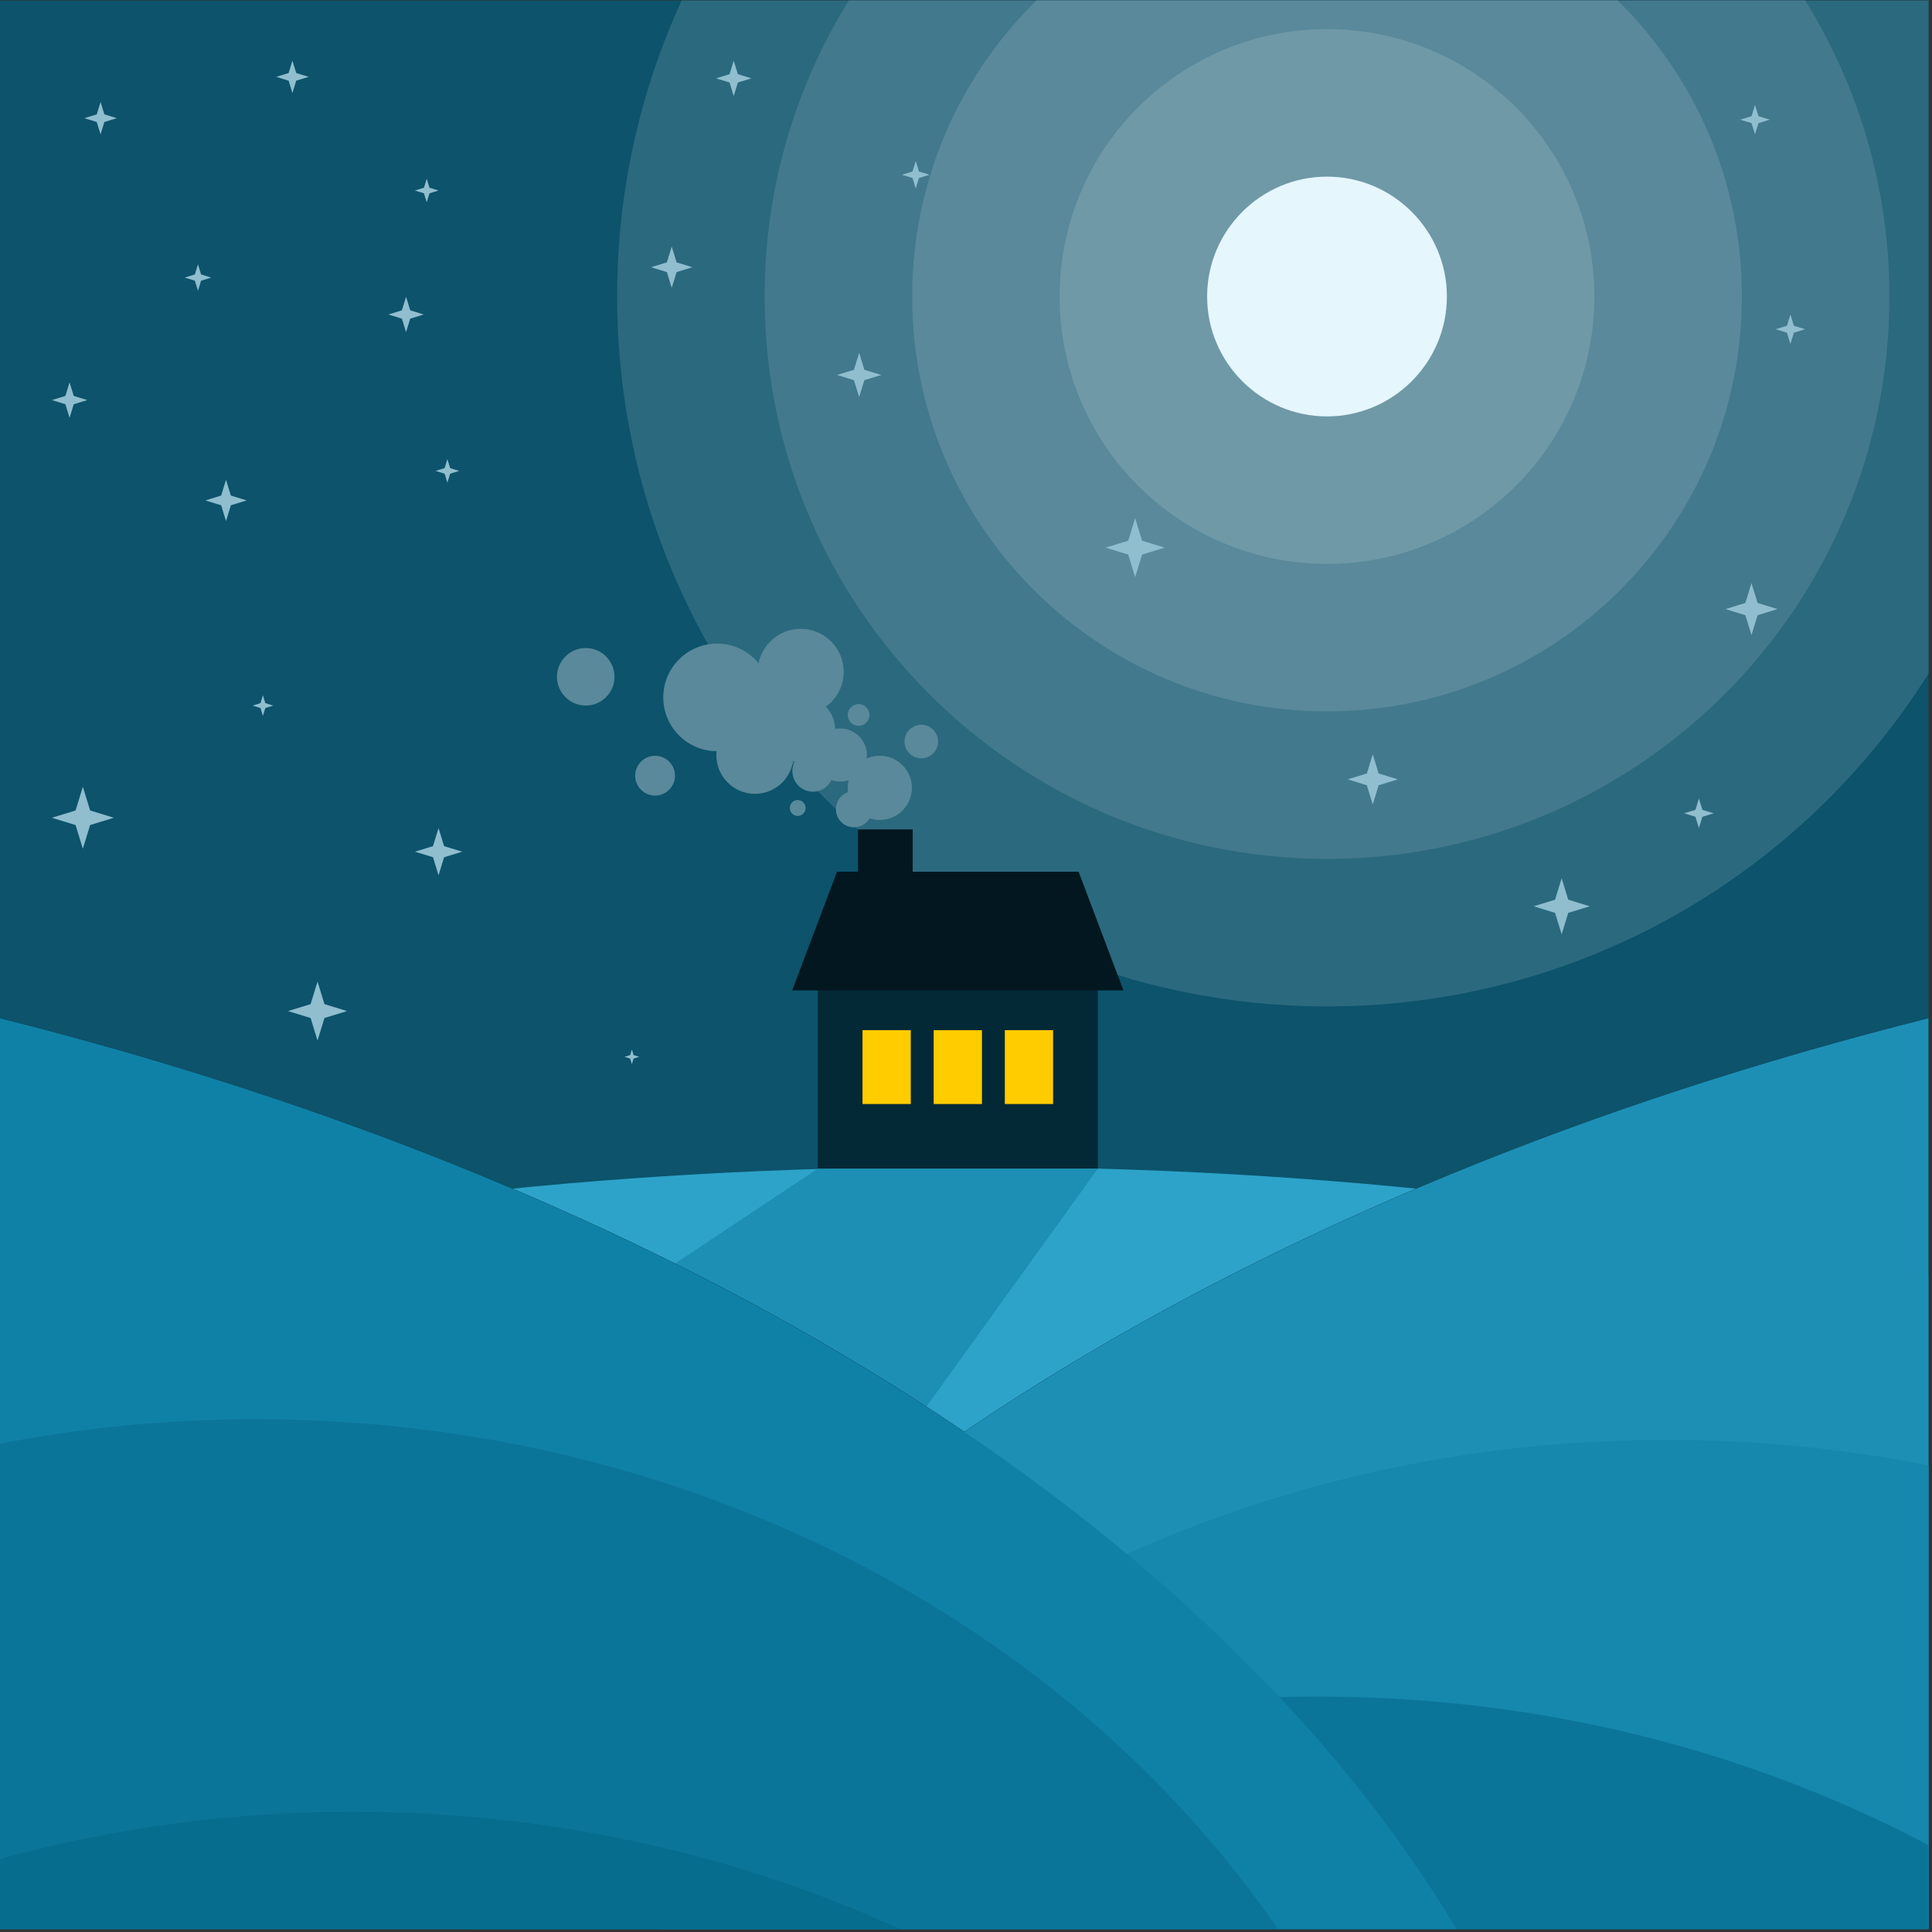
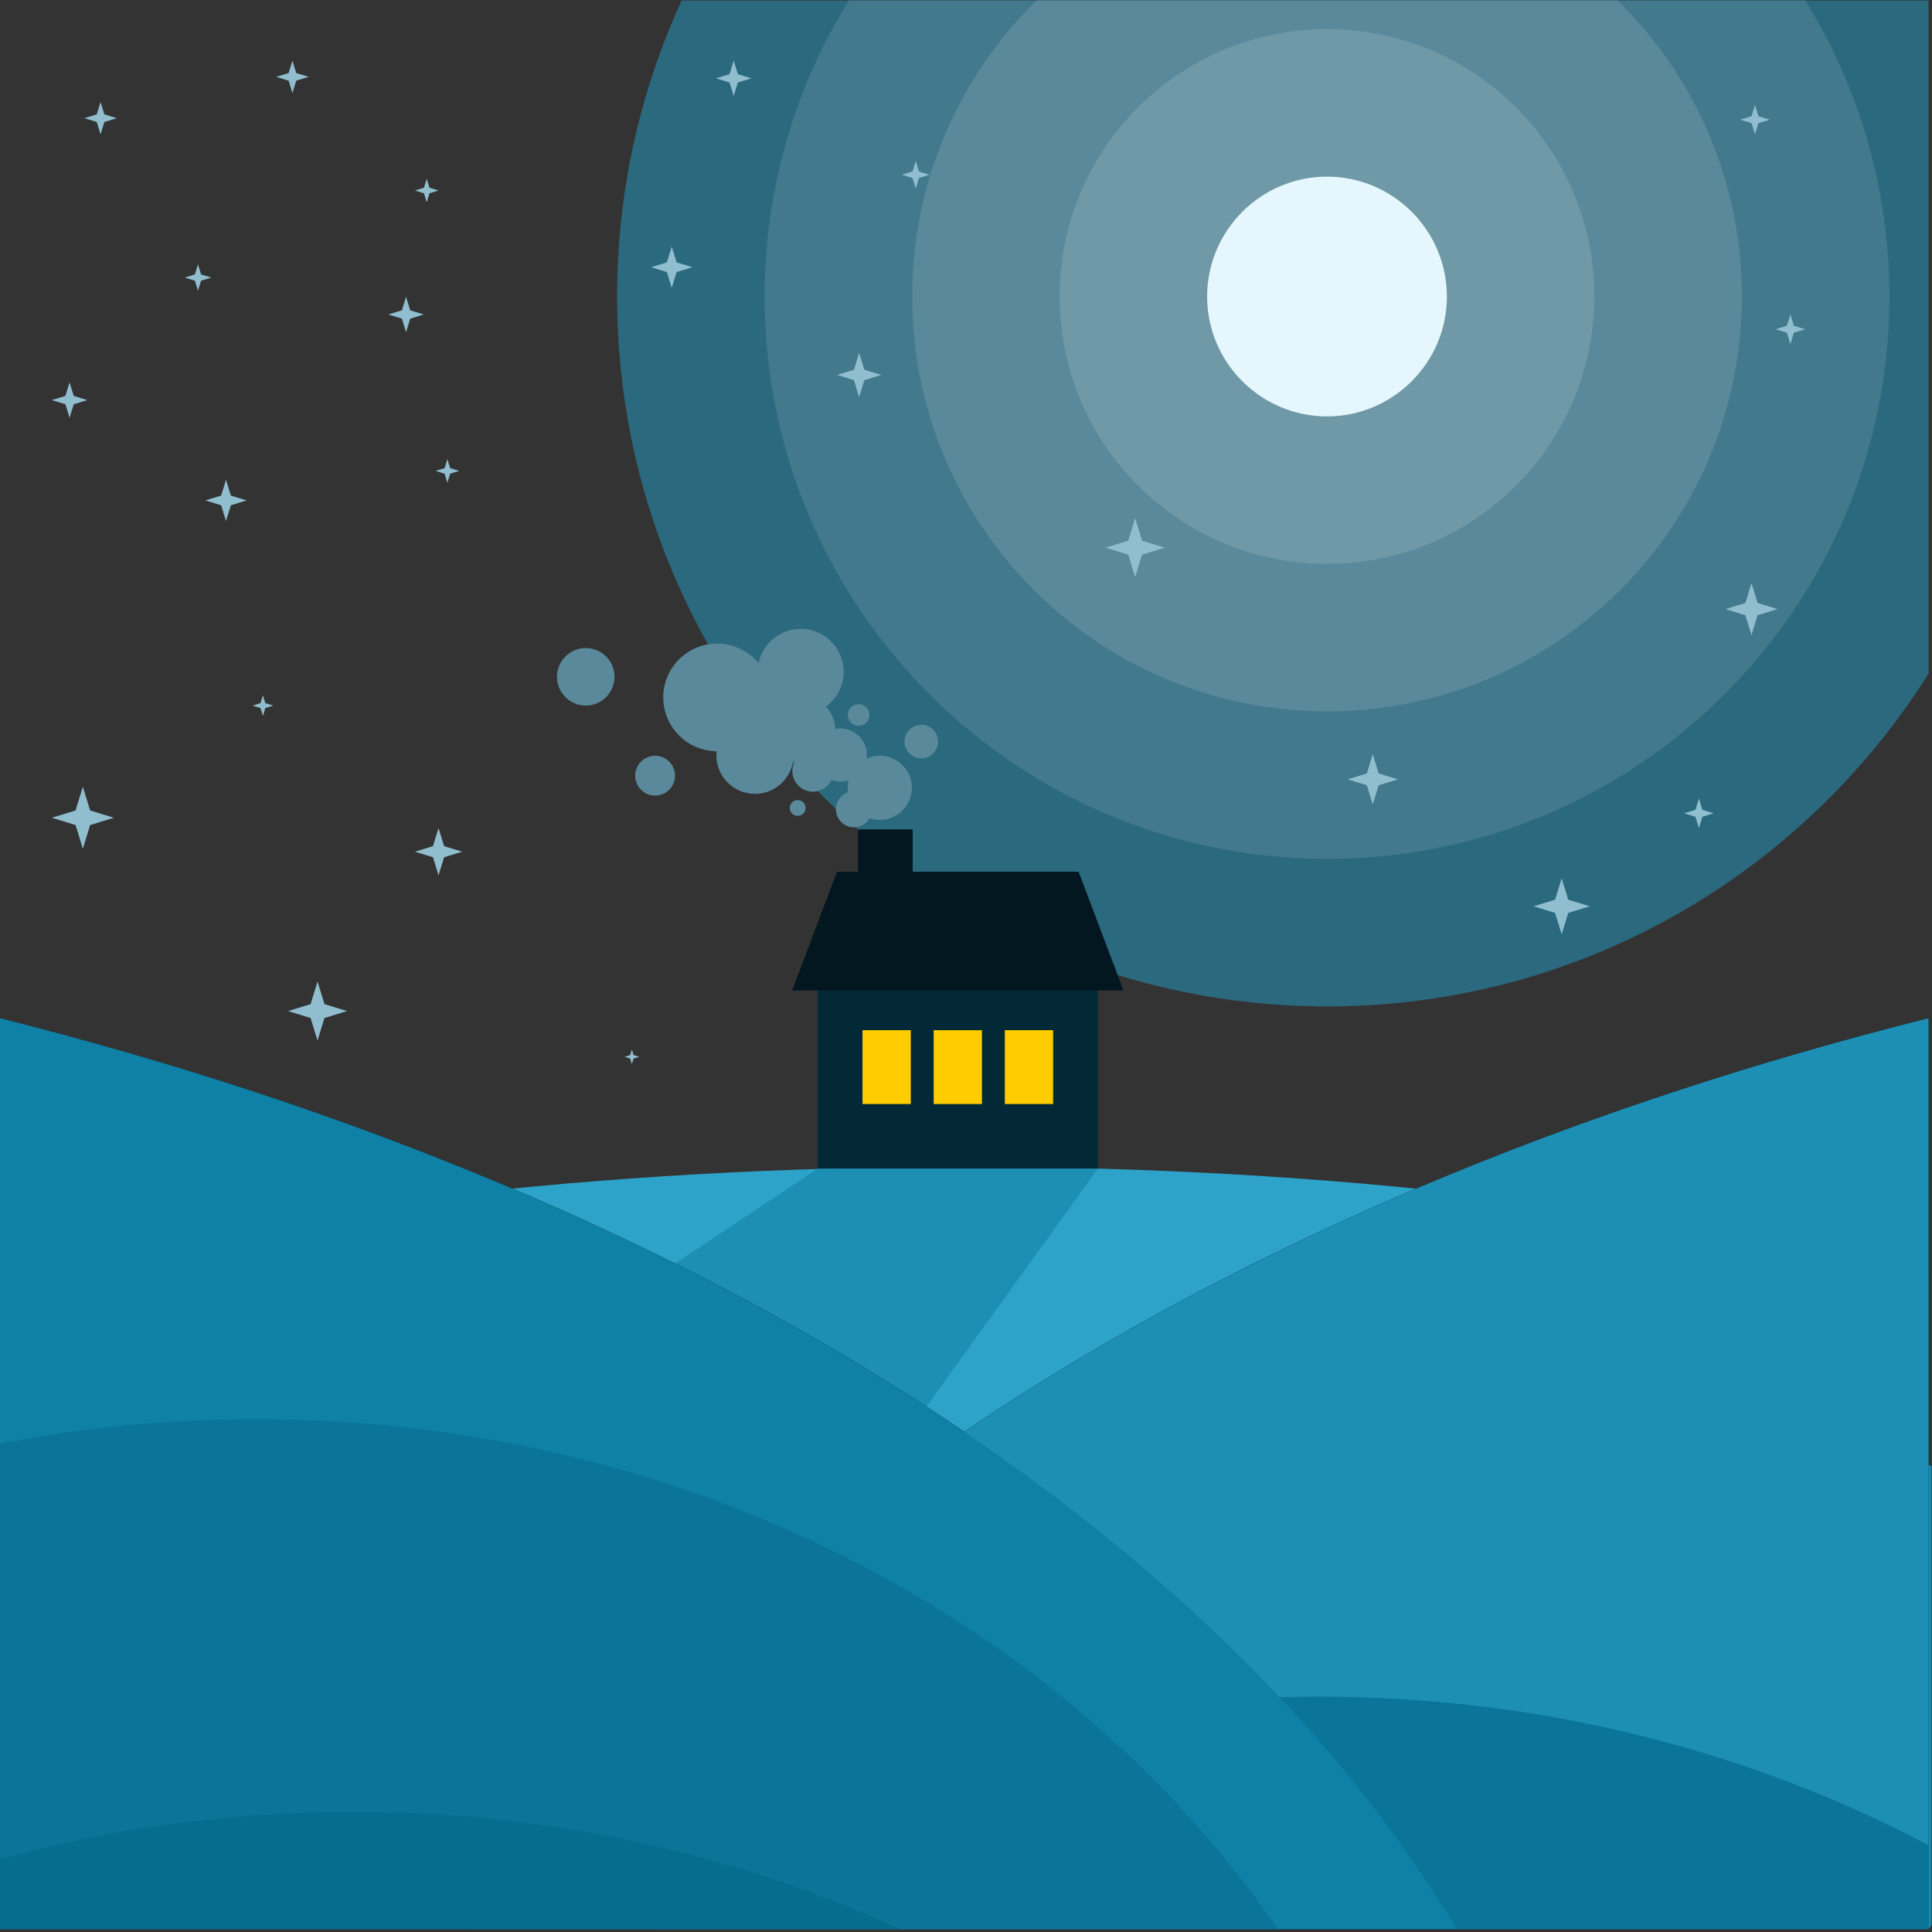
<svg xmlns="http://www.w3.org/2000/svg" version="1.1" viewBox="0 0 880 880">
  <rect x="0" y="0" width="880" height="880" fill="#333333" stroke="none" />
  <defs>
    <clipPath id="a">
      <path d="m0 660h660v-660h-660z" />
    </clipPath>
  </defs>
  <g transform="matrix(1.333 0 0 -1.333 0 880)">
-     <path d="m0 1h659v659h-659z" fill="#0c536b" />
    <g clip-path="url(#a)">
      <g transform="translate(659 660)">
        <path d="m0 0v-229.97c-42.908-68.326-118.92-113.76-205.56-113.76-133.96 0-242.57 108.6-242.57 242.57 0 36.105 7.899 70.362 22.049 101.15z" fill="#2b697e" fill-rule="evenodd" />
      </g>
      <g transform="translate(616.85 660)">
        <path d="m0 0c18.228-29.381 28.763-64.035 28.763-101.15 0-106.13-86.035-192.17-192.17-192.17-106.13 0-192.17 86.037-192.17 192.17 0 37.119 10.535 71.773 28.765 101.15z" fill="#42798c" fill-rule="evenodd" />
      </g>
      <g transform="translate(552.76 660)">
        <path d="m0 0c26.198-25.723 42.455-61.538 42.455-101.15 0-78.295-63.471-141.77-141.77-141.77-78.294 0-141.76 63.471-141.76 141.77 0 39.616 16.254 75.431 42.455 101.15z" fill="#59899a" fill-rule="evenodd" />
      </g>
      <g transform="translate(453.44 650.21)">
        <path d="m0 0c50.458 0 91.366-40.906 91.366-91.365s-40.908-91.366-91.366-91.366c-50.46 0-91.365 40.907-91.365 91.366s40.905 91.365 91.365 91.365" fill="#6f99a7" fill-rule="evenodd" />
      </g>
      <g transform="translate(453.44 517.88)">
        <path d="m0 0c22.564 0 40.963 18.401 40.963 40.964s-18.399 40.964-40.963 40.964c-22.562 0-40.965-18.401-40.965-40.964s18.403-40.964 40.965-40.964" fill="#e5f6fc" fill-rule="evenodd" />
      </g>
      <g transform="translate(659 223.62)">
        <path d="m0 0v-222.62h-659v222.62c89.082 23.627 204.01 37.868 329.5 37.868 125.49 0 240.42-14.241 329.5-37.868" fill="#2da3ca" fill-rule="evenodd" />
      </g>
      <g transform="translate(375.14 260.86)">
        <path d="m0 0-85.92-119.32-90.33 65.726 80.54 53.592z" fill="#1d8fb5" fill-rule="evenodd" />
      </g>
      <g transform="translate(659 312.26)">
        <path d="m0 0v-311.26h-497.69c83.818 139.91 265.7 253 497.69 311.26" fill-rule="evenodd" />
      </g>
      <g transform="translate(497.69 1)">
        <path d="m0 0h-497.69v311.26c231.97-58.263 413.88-171.34 497.69-311.26" fill-rule="evenodd" />
      </g>
      <g transform="translate(659 312.26)">
        <path d="m0 0v-311.26h-497.69c83.818 139.91 265.7 253 497.69 311.26" fill="#1d8fb5" fill-rule="evenodd" />
      </g>
      <g transform="translate(659 159.43)">
-         <path d="m0 0v-158.43h-433.75c72.9 100.59 199.86 167.18 344.3 167.18 30.728 0 60.659-3.039 89.454-8.754" fill="#1687ad" fill-rule="evenodd" />
+         <path d="m0 0v-158.43c72.9 100.59 199.86 167.18 344.3 167.18 30.728 0 60.659-3.039 89.454-8.754" fill="#1687ad" fill-rule="evenodd" />
      </g>
      <g transform="translate(659 29.68)">
        <path d="m0 0v-28.68h-433.75c8.73 12.046 18.243 23.597 28.461 34.609 58.41 28.565 125.48 44.826 196.82 44.826 76.136 0 147.4-18.524 208.47-50.755" fill="#0b7599" fill-rule="evenodd" />
      </g>
      <g transform="translate(497.69 1)">
        <path d="m0 0h-497.69v311.26c231.97-58.263 413.88-171.34 497.69-311.26" fill="#1081a6" fill-rule="evenodd" />
      </g>
      <g transform="translate(436.72 1)">
        <path d="m0 0h-436.72v165.88c28.177 5.461 57.425 8.361 87.438 8.361 147.79 0 277.28-69.727 349.28-174.24" fill="#0b7599" fill-rule="evenodd" />
      </g>
      <g transform="translate(307.59 1)">
        <path d="m0 0h-307.58v23.983c38.162 10.469 78.7 16.117 120.72 16.117 67.317 0 130.84-14.47 186.86-40.1" fill="#076d8f" fill-rule="evenodd" />
      </g>
      <path d="m279.43 260.86h95.71v69.345h-95.71z" fill="#042936" fill-rule="evenodd" />
      <path d="m294.72 282.92h16.494v25.234h-16.494z" fill="#fc0" fill-rule="evenodd" />
      <path d="m319.04 308.15h16.494v-25.233h-16.494z" fill="#fc0" fill-rule="evenodd" />
      <path d="m343.35 282.92h16.494v25.234h-16.494z" fill="#fc0" fill-rule="evenodd" />
      <g transform="translate(286.01 362.29)">
        <path d="m0 0h82.555l15.319-40.557h-113.19z" fill="#02171f" fill-rule="evenodd" />
      </g>
      <path d="m293.18 346.45h18.674v30.309h-18.674z" fill="#02171f" fill-rule="evenodd" />
      <g transform="translate(291.81 377.47)">
        <path d="m0 0c3.403 0 6.177 2.774 6.177 6.176 0 3.403-2.774 6.178-6.177 6.178s-6.18-2.775-6.18-6.178c0-3.402 2.777-6.176 6.18-6.176" fill="#59899a" fill-rule="evenodd" />
      </g>
      <g transform="translate(300.63 379.99)">
        <path d="m0 0c6.042 0 10.971 4.928 10.971 10.97 0 6.041-4.929 10.968-10.971 10.968-6.041 0-10.968-4.927-10.968-10.968 0-6.042 4.927-10.97 10.968-10.97" fill="#59899a" fill-rule="evenodd" />
      </g>
      <g transform="translate(287.14 393.1)">
        <path d="m0 0c5 0 9.076 4.079 9.076 9.078 0 5-4.076 9.077-9.076 9.077s-9.078-4.077-9.078-9.077c0-4.999 4.078-9.078 9.078-9.078" fill="#59899a" fill-rule="evenodd" />
      </g>
      <g transform="translate(277.78 389.64)">
        <path d="m0 0c3.871 0 7.029 3.157 7.029 7.028 0 3.87-3.158 7.028-7.029 7.028-3.87 0-7.026-3.158-7.026-7.028 0-3.871 3.156-7.028 7.026-7.028" fill="#59899a" fill-rule="evenodd" />
      </g>
      <g transform="translate(257.97 388.9)">
        <path d="m0 0c7.266 0 13.192 5.926 13.192 13.192s-5.926 13.194-13.192 13.194c-7.269 0-13.195-5.928-13.195-13.194s5.926-13.192 13.195-13.192" fill="#59899a" fill-rule="evenodd" />
      </g>
      <g transform="translate(274.16 399.65)">
        <path d="m0 0c6.18 0 11.219 5.041 11.219 11.222 0 6.179-5.039 11.22-11.219 11.22-6.179 0-11.221-5.041-11.221-11.22 0-6.181 5.042-11.222 11.221-11.222" fill="#59899a" fill-rule="evenodd" />
      </g>
      <g transform="translate(265.61 405.39)">
        <path d="m0 0c5.781 0 10.497 4.714 10.497 10.495 0 5.783-4.716 10.498-10.497 10.498s-10.496-4.715-10.496-10.498c0-5.781 4.715-10.495 10.496-10.495" fill="#59899a" fill-rule="evenodd" />
      </g>
      <g transform="translate(273.6 415.89)">
        <path d="m0 0c8.1 0 14.705 6.605 14.705 14.704 0 8.098-6.605 14.704-14.705 14.704-8.097 0-14.703-6.606-14.703-14.704 0-8.099 6.606-14.704 14.703-14.704" fill="#59899a" fill-rule="evenodd" />
      </g>
      <g transform="translate(245.02 403.47)">
        <path d="m0 0c10.13 0 18.391 8.262 18.391 18.392 0 10.129-8.261 18.392-18.391 18.392s-18.391-8.263-18.391-18.392c0-10.13 8.261-18.392 18.391-18.392" fill="#59899a" fill-rule="evenodd" />
      </g>
      <g transform="translate(200.15 419.07)">
        <path d="m0 0c5.415 0 9.833 4.418 9.833 9.833 0 5.417-4.418 9.835-9.833 9.835s-9.835-4.418-9.835-9.835c0-5.415 4.42-9.833 9.835-9.833" fill="#59899a" fill-rule="evenodd" />
      </g>
      <g transform="translate(223.85 388.31)">
        <path d="m0 0c3.75 0 6.808 3.058 6.808 6.808 0 3.749-3.058 6.808-6.808 6.808-3.751 0-6.808-3.059-6.808-6.808 0-3.75 3.057-6.808 6.808-6.808" fill="#59899a" fill-rule="evenodd" />
      </g>
      <g transform="translate(272.58 381.37)">
        <path d="m0 0c1.494 0 2.71 1.218 2.71 2.711s-1.216 2.711-2.71 2.711c-1.492 0-2.71-1.218-2.71-2.711s1.218-2.711 2.71-2.711" fill="#59899a" fill-rule="evenodd" />
      </g>
      <g transform="translate(293.38 412.14)">
        <path d="m0 0c2.049 0 3.721 1.67 3.721 3.718 0 2.05-1.672 3.719-3.721 3.719-2.047 0-3.716-1.669-3.716-3.719 0-2.048 1.669-3.718 3.716-3.718" fill="#59899a" fill-rule="evenodd" />
      </g>
      <g transform="translate(314.81 401.04)">
        <path d="m0 0c3.159 0 5.737 2.576 5.737 5.736s-2.578 5.736-5.737 5.736-5.737-2.576-5.737-5.736 2.578-5.736 5.737-5.736" fill="#59899a" fill-rule="evenodd" />
      </g>
      <g transform="translate(67.646 569.86)">
        <path d="m0 0 1.067-3.473 3.472-1.066-3.472-1.067-1.067-3.472-1.066 3.472-3.472 1.067 3.472 1.066z" fill="#90becf" fill-rule="evenodd" />
      </g>
      <g transform="translate(77.228 496.23)">
        <path d="m0 0 1.659-5.401 5.401-1.659-5.401-1.659-1.659-5.401-1.66 5.401-5.401 1.659 5.401 1.659z" fill="#90becf" fill-rule="evenodd" />
      </g>
      <g transform="translate(89.836 422.6)">
        <path d="m0 0 0.83-2.7 2.699-0.83-2.699-0.828-0.83-2.701-0.83 2.701-2.701 0.828 2.701 0.83z" fill="#90becf" fill-rule="evenodd" />
      </g>
      <g transform="translate(152.87 503.29)">
        <path d="m0 0 0.949-3.086 3.086-0.949-3.086-0.947-0.949-3.086-0.948 3.086-3.087 0.947 3.087 0.949z" fill="#90becf" fill-rule="evenodd" />
      </g>
      <g transform="translate(145.81 599.1)">
        <path d="m0 0 0.949-3.086 3.086-0.948-3.086-0.947-0.949-3.086-0.948 3.086-3.086 0.947 3.086 0.948z" fill="#90becf" fill-rule="evenodd" />
      </g>
      <g transform="translate(387.88 483.12)">
        <path d="m0 0 2.369-7.716 7.715-2.37-7.715-2.37-2.369-7.716-2.372 7.716-7.717 2.37 7.717 2.37z" fill="#90becf" fill-rule="evenodd" />
      </g>
      <g transform="translate(469.07 402.43)">
        <path d="m0 0 2.014-6.558 6.559-2.016-6.559-2.013-2.014-6.56-2.015 6.56-6.557 2.013 6.557 2.016z" fill="#90becf" fill-rule="evenodd" />
      </g>
      <g transform="translate(533.62 360.07)">
        <path d="m0 0 2.249-7.331 7.33-2.251-7.33-2.252-2.249-7.33-2.252 7.33-7.331 2.252 7.331 2.251z" fill="#90becf" fill-rule="evenodd" />
      </g>
      <g transform="translate(598.48 460.93)">
        <path d="m0 0 2.09-6.8 6.799-2.088-6.799-2.09-2.09-6.798-2.089 6.798-6.799 2.09 6.799 2.088z" fill="#90becf" fill-rule="evenodd" />
      </g>
      <g transform="translate(611.78 552.71)">
        <path d="m0 0 1.186-3.857 3.858-1.185-3.858-1.186-1.186-3.856-1.184 3.856-3.859 1.186 3.859 1.185z" fill="#90becf" fill-rule="evenodd" />
      </g>
      <g transform="translate(599.68 624.32)">
        <path d="m0 0 1.185-3.858 3.859-1.184-3.859-1.186-1.185-3.857-1.184 3.857-3.858 1.186 3.858 1.184z" fill="#90becf" fill-rule="evenodd" />
      </g>
      <g transform="translate(524.07 500.99)">
        <path d="m0 0 0.032-0.108 0.109-0.034-0.109-0.033-0.032-0.108-0.034 0.108-0.109 0.033 0.109 0.034z" fill="#90becf" fill-rule="evenodd" />
      </g>
      <g transform="translate(580.52 387.3)">
        <path d="m0 0 1.183-3.859 3.859-1.184-3.859-1.185-1.183-3.858-1.186 3.858-3.857 1.185 3.857 1.184z" fill="#90becf" fill-rule="evenodd" />
      </g>
      <g transform="translate(229.53 575.91)">
        <path d="m0 0 1.658-5.401 5.401-1.659-5.401-1.659-1.658-5.401-1.66 5.401-5.402 1.659 5.402 1.659z" fill="#90becf" fill-rule="evenodd" />
      </g>
      <g transform="translate(138.75 558.76)">
        <path d="m0 0 1.422-4.63 4.63-1.423-4.63-1.422-1.422-4.629-1.421 4.629-4.631 1.422 4.631 1.423z" fill="#90becf" fill-rule="evenodd" />
      </g>
      <g transform="translate(149.85 377.21)">
        <path d="m0 0 1.896-6.173 6.172-1.896-6.172-1.896-1.896-6.173-1.896 6.173-6.173 1.896 6.173 1.896z" fill="#90becf" fill-rule="evenodd" />
      </g>
      <g transform="translate(108.5 324.77)">
        <path d="m0 0 2.369-7.717 7.716-2.37-7.716-2.369-2.369-7.716-2.371 7.716-7.716 2.369 7.716 2.37z" fill="#90becf" fill-rule="evenodd" />
      </g>
      <g transform="translate(215.91 301.57)">
        <path d="m0 0 0.592-1.93 1.927-0.592-1.927-0.593-0.592-1.93-0.594 1.93-1.929 0.593 1.929 0.592z" fill="#90becf" fill-rule="evenodd" />
      </g>
      <g transform="translate(28.31 391.33)">
        <path d="m0 0 2.489-8.102 8.102-2.489-8.102-2.489-2.489-8.1-2.489 8.1-8.102 2.489 8.102 2.489z" fill="#90becf" fill-rule="evenodd" />
      </g>
      <g transform="translate(99.921 639.45)">
        <path d="m0 0 1.304-4.244 4.243-1.303-4.243-1.304-1.304-4.244-1.304 4.244-4.243 1.304 4.243 1.303z" fill="#90becf" fill-rule="evenodd" />
      </g>
      <g transform="translate(34.362 625.33)">
        <path d="m0 0 1.304-4.243 4.243-1.304-4.243-1.304-1.304-4.243-1.303 4.243-4.243 1.304 4.243 1.304z" fill="#90becf" fill-rule="evenodd" />
      </g>
      <g transform="translate(23.772 529.51)">
        <path d="m0 0 1.422-4.629 4.63-1.423-4.63-1.422-1.422-4.63-1.423 4.63-4.63 1.422 4.63 1.423z" fill="#90becf" fill-rule="evenodd" />
      </g>
      <g transform="translate(250.71 639.45)">
        <path d="m0 0 1.421-4.63 4.632-1.422-4.632-1.421-1.421-4.63-1.421 4.63-4.632 1.421 4.632 1.422z" fill="#90becf" fill-rule="evenodd" />
      </g>
      <g transform="translate(312.91 605.16)">
        <path d="m0 0 1.107-3.603 3.601-1.107-3.601-1.107-1.107-3.603-1.108 3.603-3.6 1.107 3.6 1.107z" fill="#90becf" fill-rule="evenodd" />
      </g>
      <g transform="translate(293.57 539.6)">
        <path d="m0 0 1.78-5.787 5.784-1.777-5.784-1.779-1.78-5.786-1.777 5.786-5.786 1.779 5.786 1.777z" fill="#90becf" fill-rule="evenodd" />
      </g>
    </g>
  </g>
</svg>